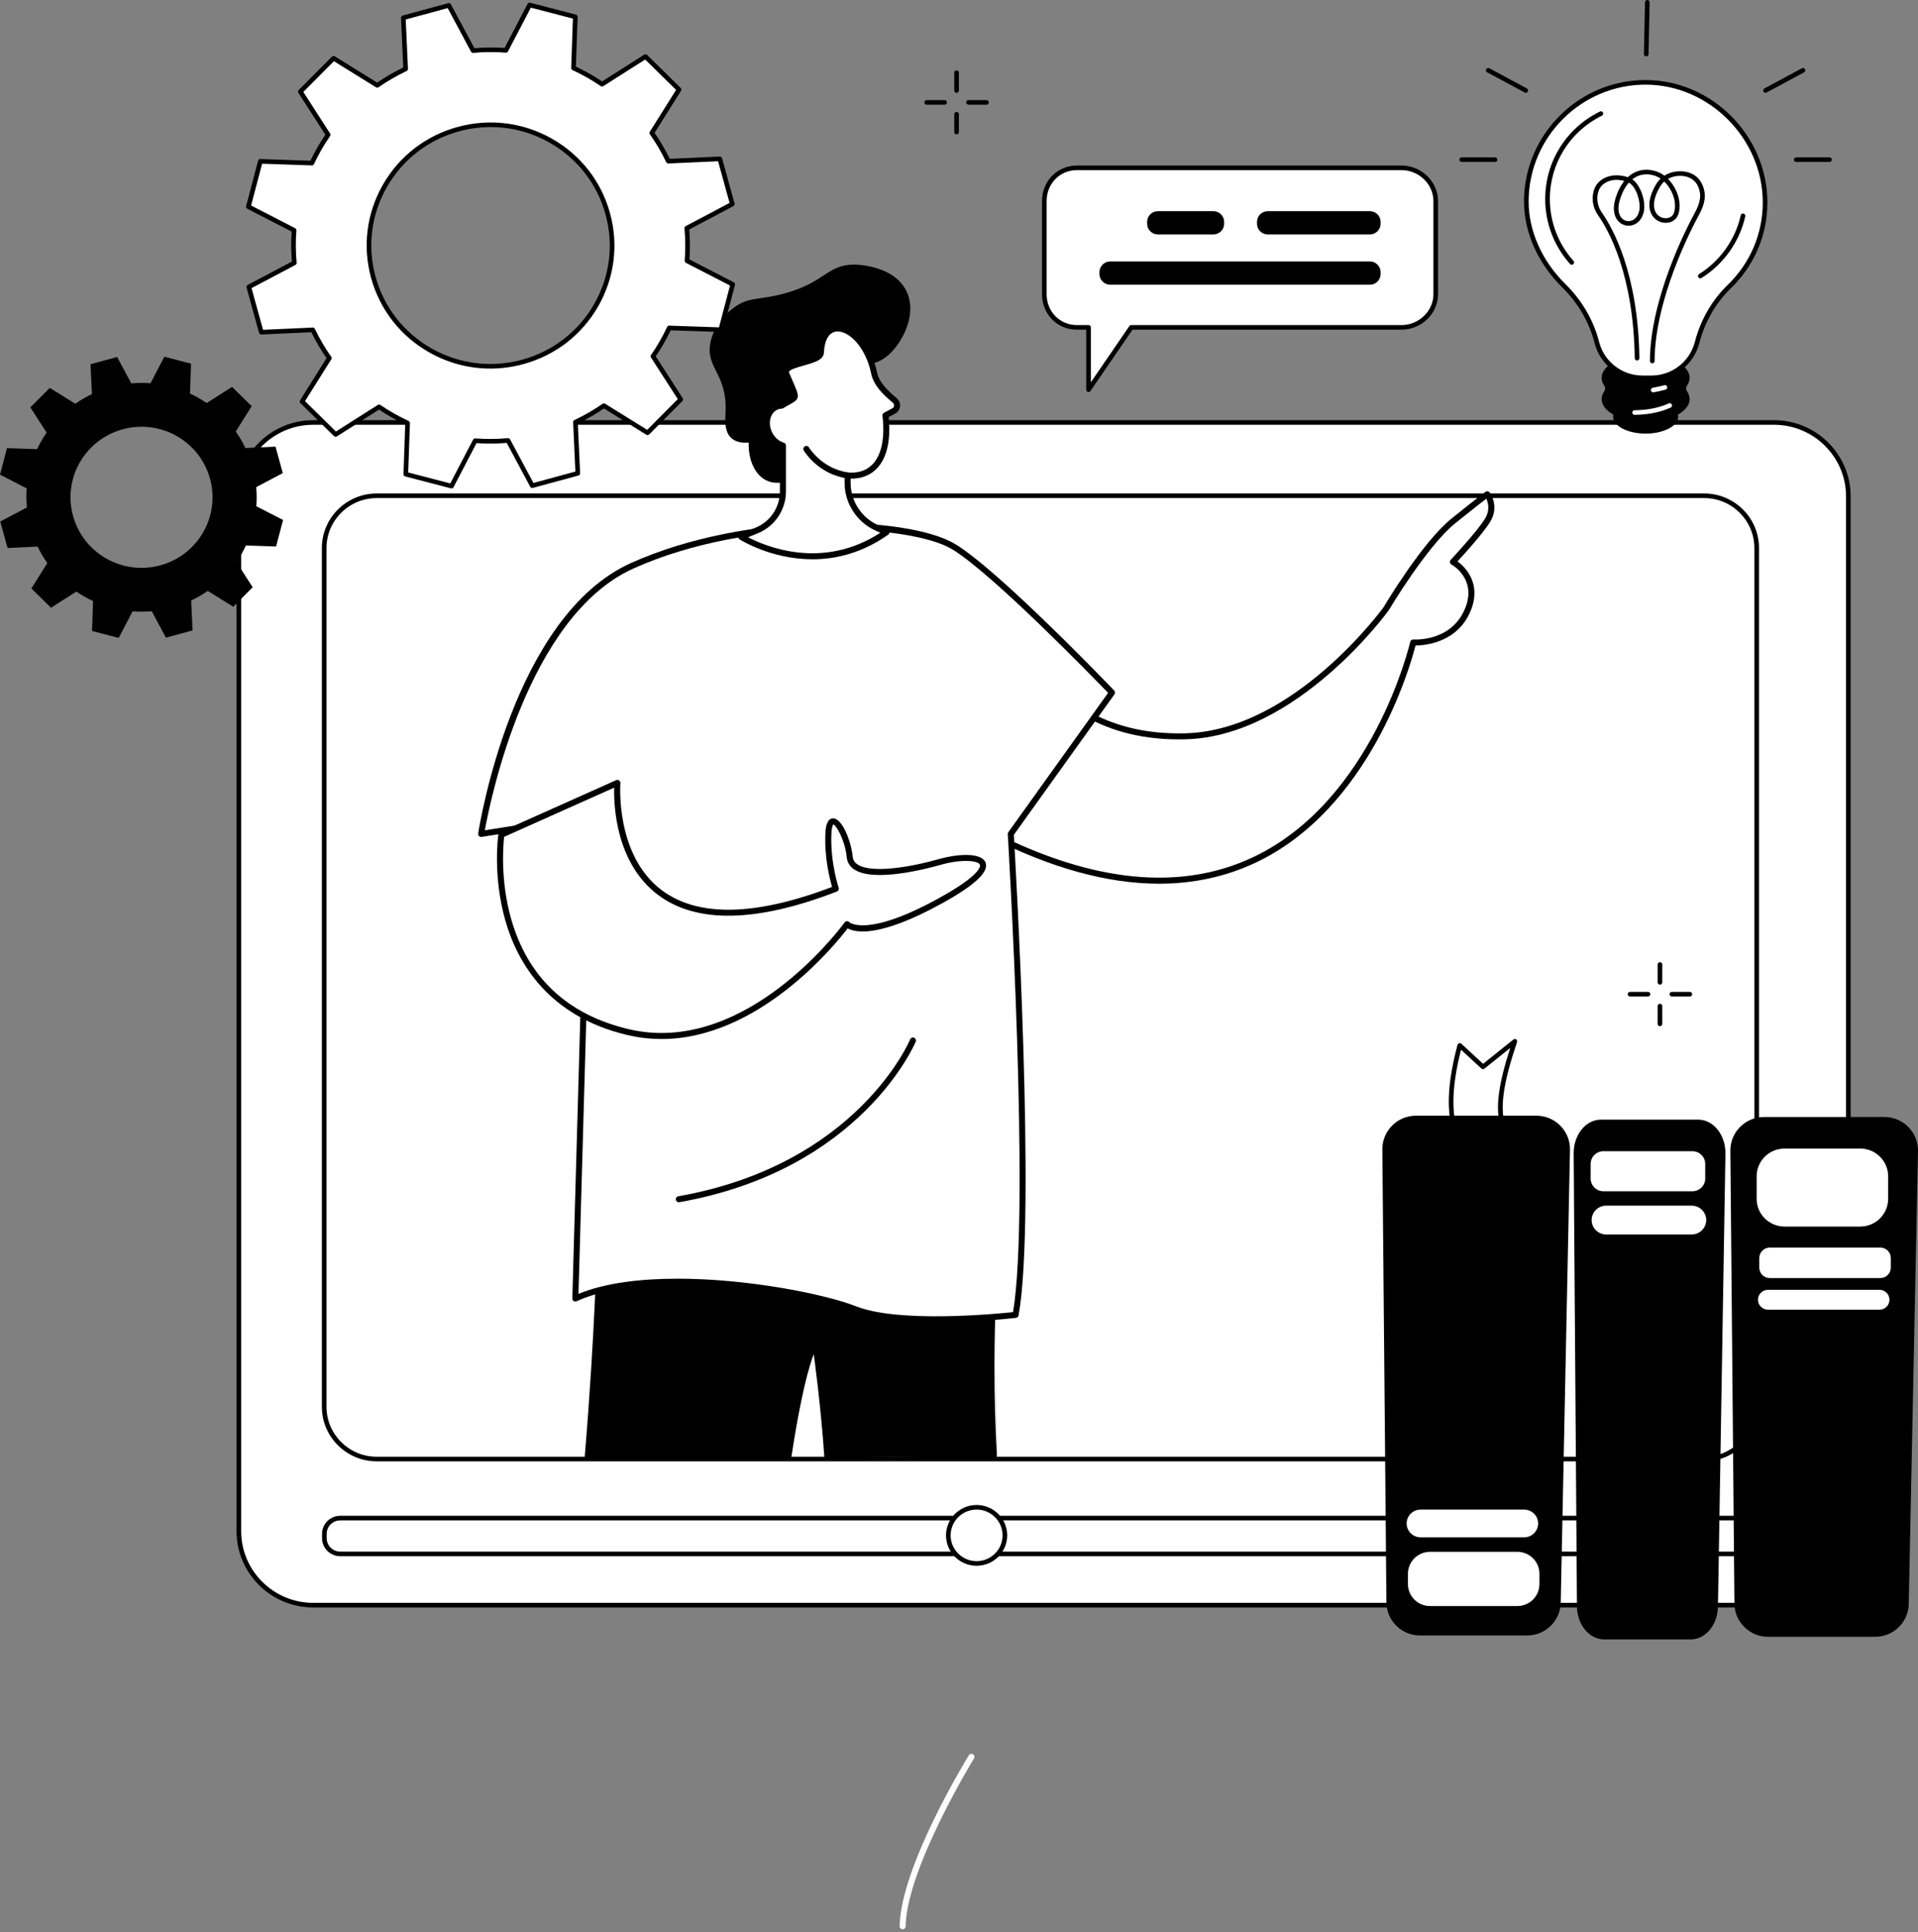
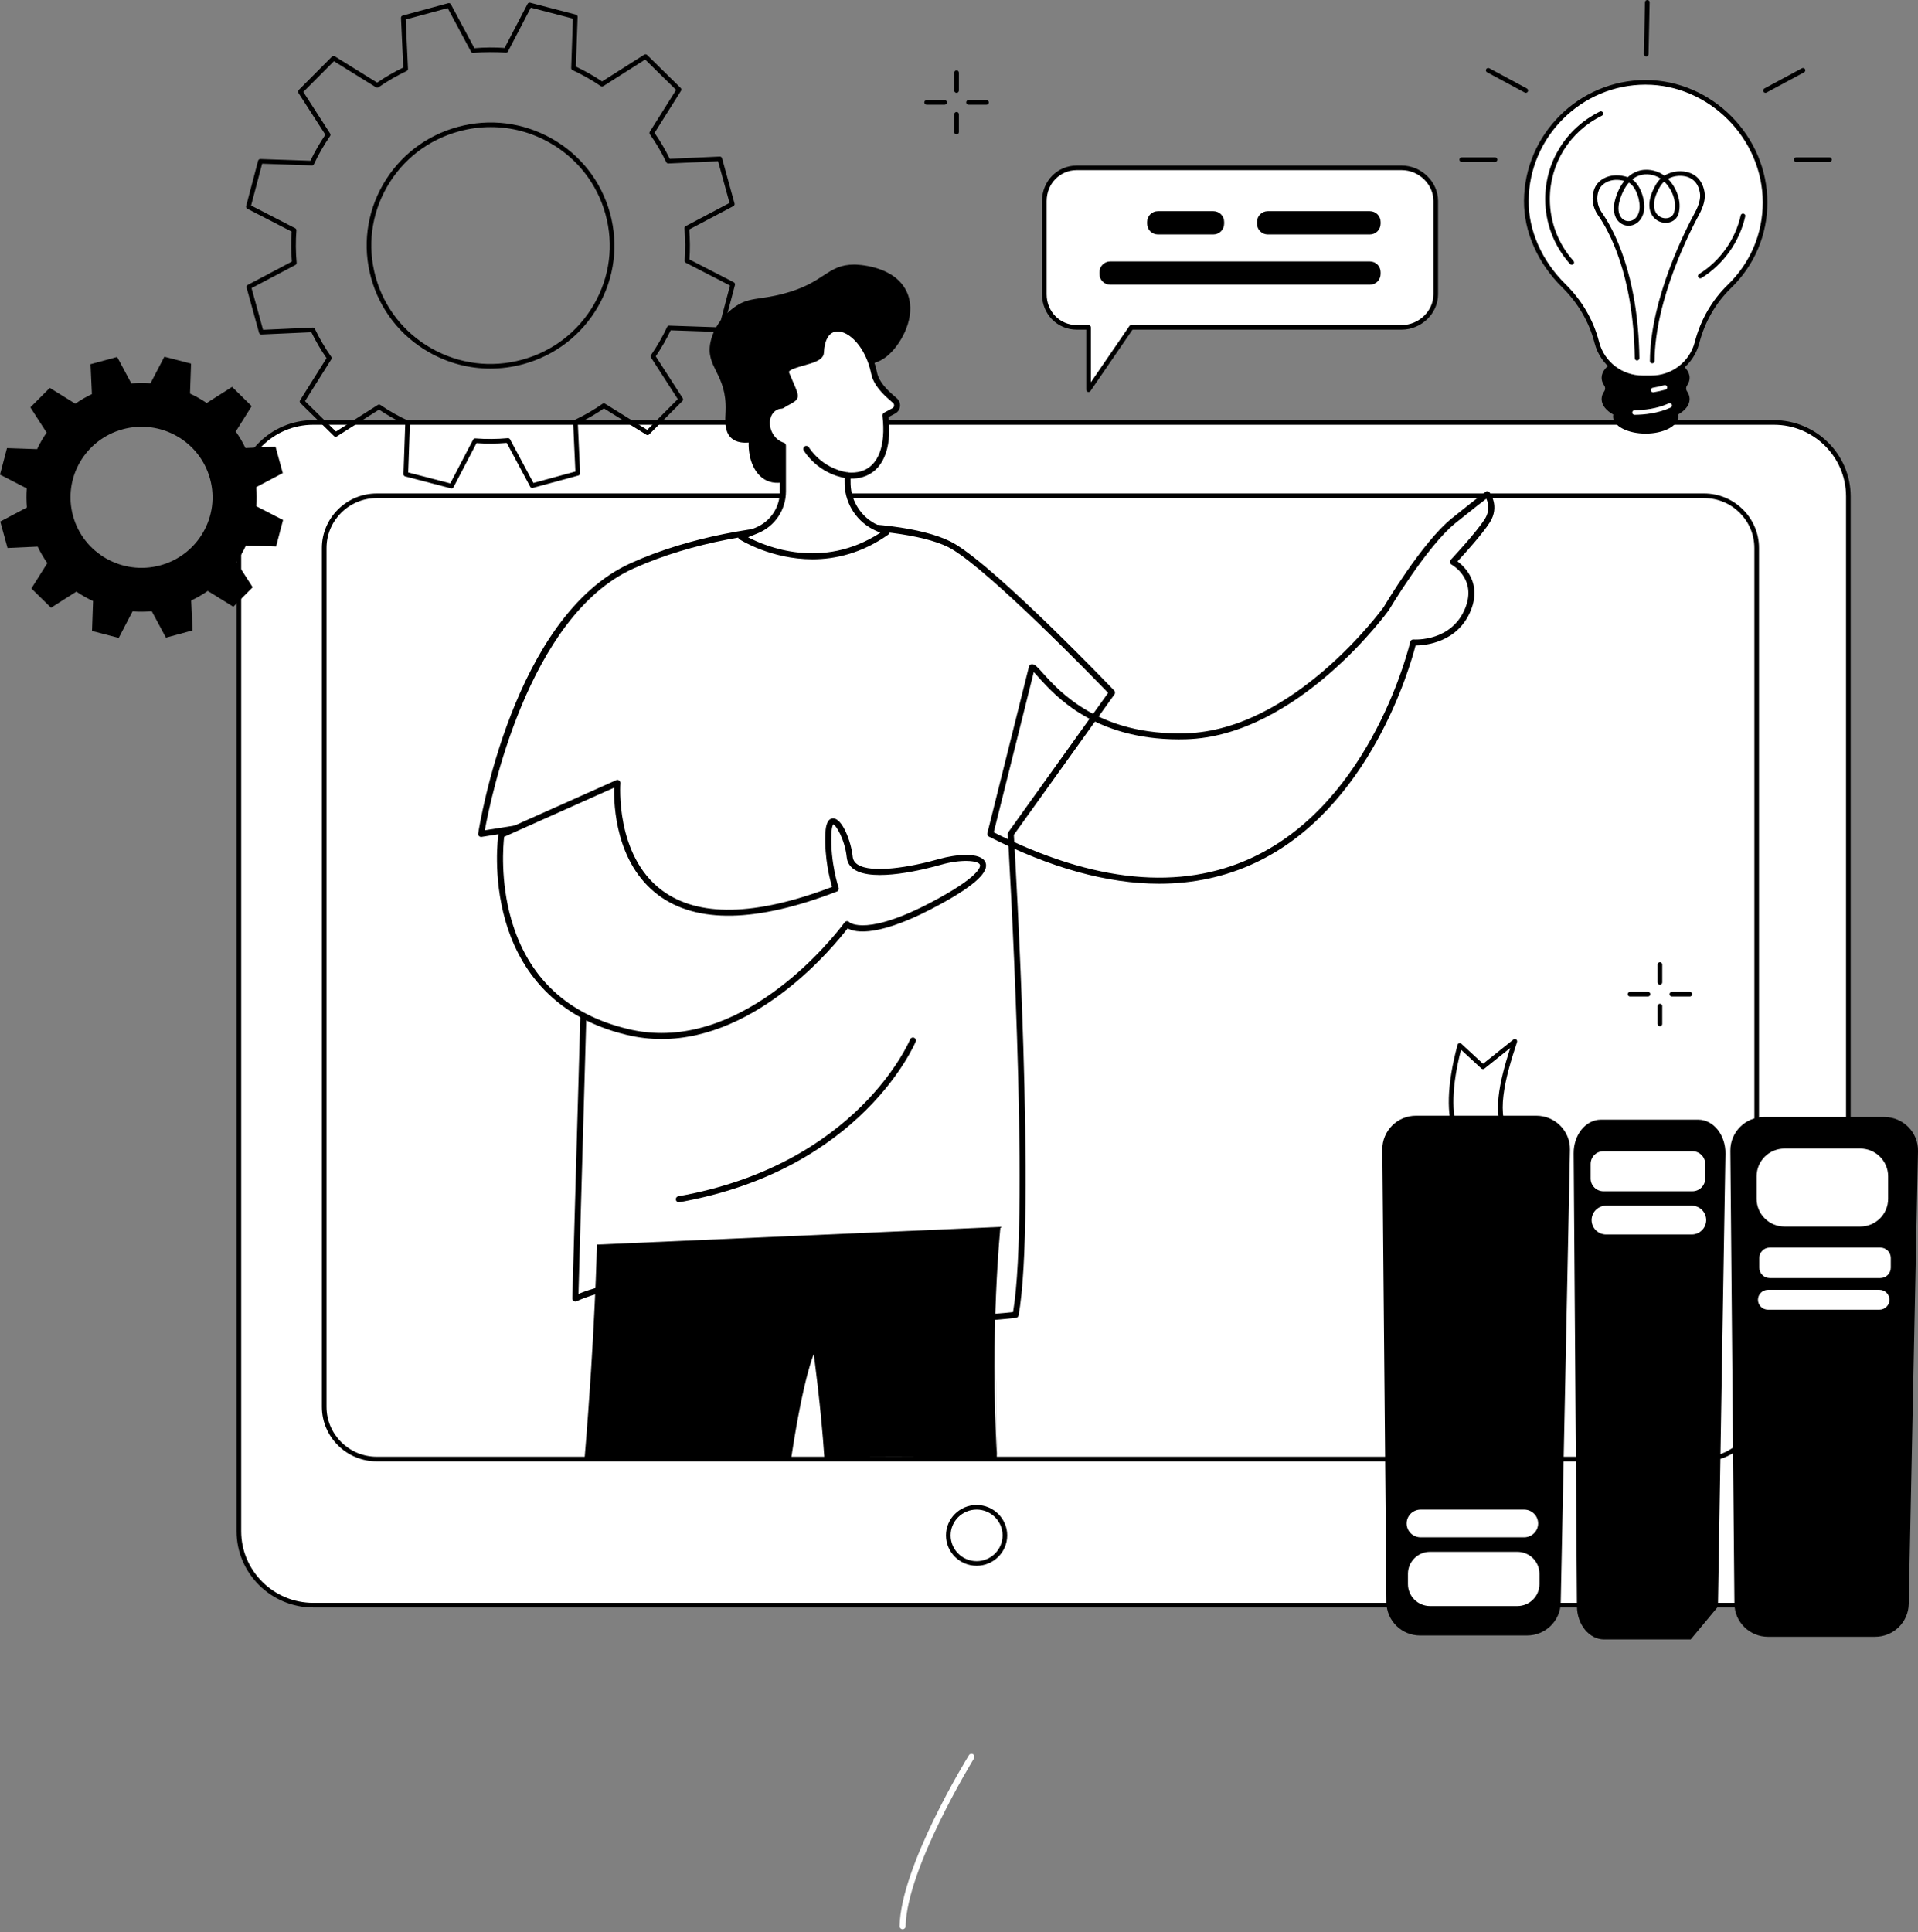
<svg xmlns="http://www.w3.org/2000/svg" width="406" height="409" viewBox="0 0 406 409" fill="none">
  <rect x="0" y="0" width="406" height="409" fill="#808080" stroke="none" />
  <g clip-path="url(#clip0_1123_25920)">
    <path d="M375.508 89.416H66.32C57.62 89.416 50.566 96.421 50.566 105.064V324.099C50.566 332.741 57.62 339.747 66.32 339.747H375.508C384.208 339.747 391.261 332.741 391.261 324.099V105.064C391.261 96.421 384.208 89.416 375.508 89.416Z" fill="white" />
    <path d="M375.504 340.235H66.319C57.36 340.235 50.074 332.996 50.074 324.1V105.067C50.074 96.171 57.362 88.931 66.319 88.931H375.504C384.462 88.931 391.748 96.171 391.748 105.067V324.1C391.748 332.996 384.46 340.235 375.504 340.235ZM66.319 89.904C57.902 89.904 51.053 96.704 51.053 105.064V324.098C51.053 332.458 57.9 339.258 66.319 339.258H375.504C383.921 339.258 390.769 332.458 390.769 324.098V105.064C390.769 96.704 383.923 89.904 375.504 89.904H66.319Z" fill="black" />
    <path d="M360.73 104.937H79.751C73.606 104.937 68.625 109.885 68.625 115.989V297.768C68.625 303.871 73.606 308.819 79.751 308.819H360.73C366.875 308.819 371.856 303.871 371.856 297.768V115.989C371.856 109.885 366.875 104.937 360.73 104.937Z" fill="white" />
    <path d="M360.728 309.306H79.75C73.345 309.306 68.133 304.129 68.133 297.767V115.986C68.133 109.624 73.345 104.447 79.75 104.447H360.728C367.133 104.447 372.345 109.624 372.345 115.986V297.767C372.345 304.129 367.133 309.306 360.728 309.306ZM79.75 105.424C73.884 105.424 69.114 110.162 69.114 115.988V297.769C69.114 303.595 73.884 308.333 79.75 308.333H360.728C366.594 308.333 371.364 303.595 371.364 297.769V115.988C371.364 110.162 366.594 105.424 360.728 105.424H79.75Z" fill="black" />
-     <path d="M367.429 329.385H72.019C69.898 329.385 68.172 327.671 68.172 325.564V324.649C68.172 322.543 69.898 320.828 72.019 320.828H367.429C369.55 320.828 371.276 322.543 371.276 324.649V325.564C371.276 327.671 369.55 329.385 367.429 329.385ZM72.019 321.803C70.438 321.803 69.153 323.081 69.153 324.649V325.564C69.153 327.135 70.44 328.411 72.019 328.411H367.429C369.01 328.411 370.295 327.132 370.295 325.564V324.649C370.295 323.079 369.008 321.803 367.429 321.803H72.019Z" fill="black" />
    <path d="M212.648 325.944C213.178 322.702 210.961 319.647 207.697 319.12C204.433 318.594 201.357 320.796 200.827 324.038C200.297 327.281 202.513 330.336 205.778 330.862C209.042 331.388 212.118 329.186 212.648 325.944Z" fill="white" />
    <path d="M206.726 331.407C203.154 331.407 200.25 328.52 200.25 324.974C200.25 321.427 203.156 318.541 206.726 318.541C210.297 318.541 213.203 321.427 213.203 324.974C213.203 328.52 210.297 331.407 206.726 331.407ZM206.726 319.513C203.696 319.513 201.229 321.963 201.229 324.974C201.229 327.984 203.696 330.434 206.726 330.434C209.757 330.434 212.224 327.984 212.224 324.974C212.224 321.963 209.757 319.513 206.726 319.513Z" fill="black" />
    <path d="M296.69 35.524H227.937C224.044 35.524 221.066 38.67 221.066 42.538V62.301C221.066 66.166 224.044 69.29 227.937 69.29H230.424V82.488L239.472 69.29H296.692C300.584 69.29 303.918 66.166 303.918 62.301V42.538C303.918 38.67 300.584 35.524 296.692 35.524H296.69Z" fill="white" />
    <path d="M230.42 82.975C230.373 82.975 230.324 82.968 230.275 82.953C230.07 82.888 229.93 82.7 229.93 82.487V69.777H227.934C223.806 69.777 220.574 66.492 220.574 62.301V42.537C220.574 38.333 223.808 35.039 227.934 35.039H296.689C300.872 35.039 304.405 38.472 304.405 42.537V62.301C304.405 66.355 300.87 69.777 296.689 69.777H239.727L230.826 82.762C230.732 82.897 230.581 82.975 230.42 82.975ZM227.934 36.011C224.357 36.011 221.553 38.878 221.553 42.537V62.301C221.553 65.947 224.357 68.805 227.934 68.805H230.42C230.692 68.805 230.911 69.022 230.911 69.292V80.908L239.062 69.017C239.153 68.884 239.305 68.805 239.468 68.805H296.689C300.339 68.805 303.424 65.827 303.424 62.301V42.537C303.424 39 300.339 36.011 296.689 36.011H227.934Z" fill="black" />
    <path d="M268.362 49.622H289.965C291.223 49.622 292.242 48.609 292.242 47.36V46.957C292.242 45.708 291.223 44.696 289.965 44.696H268.362C267.104 44.696 266.085 45.708 266.085 46.957V47.36C266.085 48.609 267.104 49.622 268.362 49.622Z" fill="black" />
    <path d="M245.102 49.622H256.844C258.102 49.622 259.121 48.609 259.121 47.36V46.957C259.121 45.708 258.102 44.696 256.844 44.696H245.102C243.845 44.696 242.826 45.708 242.826 46.957V47.36C242.826 48.609 243.845 49.622 245.102 49.622Z" fill="black" />
    <path d="M235.01 60.264L289.965 60.264C291.223 60.264 292.242 59.251 292.242 58.002V57.599C292.242 56.35 291.223 55.337 289.965 55.337L235.01 55.337C233.753 55.337 232.733 56.35 232.733 57.599V58.002C232.733 59.251 233.753 60.264 235.01 60.264Z" fill="black" />
    <path d="M357.113 82.827C356.857 82.457 356.857 81.979 357.113 81.606C357.468 81.095 357.662 80.543 357.662 79.967C357.662 77.294 353.491 75.125 348.347 75.125C343.202 75.125 339.031 77.294 339.031 79.967C339.031 80.543 339.225 81.095 339.58 81.606C339.836 81.976 339.836 82.455 339.58 82.827C339.225 83.339 339.031 83.89 339.031 84.466C339.031 85.736 339.97 86.89 341.507 87.754C341.473 87.897 341.453 88.044 341.453 88.192C341.453 90.17 344.54 91.776 348.347 91.776C352.153 91.776 355.24 90.172 355.24 88.192C355.24 88.044 355.22 87.897 355.186 87.754C356.723 86.89 357.662 85.736 357.662 84.466C357.662 83.89 357.468 83.339 357.113 82.827Z" fill="black" />
    <path d="M373.63 42.845C373.63 29.131 362.138 17.431 348.331 17.431C334.551 17.431 323.182 28.814 323.09 42.502C323.043 49.473 326.429 55.956 331.043 60.493C334.373 63.765 336.799 67.834 337.976 72.335L338.034 72.552C339.178 76.923 343.15 79.973 347.698 79.973H349.562C354.109 79.973 358.081 76.923 359.225 72.552L359.259 72.422C360.429 67.951 362.758 63.844 366.087 60.619C370.742 56.109 373.63 49.814 373.63 42.847V42.845Z" fill="white" />
    <path d="M349.56 80.459H347.696C342.928 80.459 338.76 77.258 337.56 72.673L337.502 72.456C336.365 68.114 334.012 64.096 330.698 60.835C325.506 55.732 322.556 49.049 322.598 42.496C322.694 28.406 334.235 16.942 348.329 16.942C362.424 16.942 374.119 28.805 374.119 42.844C374.119 49.724 371.387 56.159 366.427 60.966C363.213 64.081 360.898 68.083 359.73 72.543L359.696 72.673C358.497 77.256 354.328 80.459 349.56 80.459ZM348.329 17.917C334.772 17.917 323.671 28.946 323.579 42.505C323.537 48.796 326.383 55.227 331.387 60.147C334.828 63.529 337.27 67.702 338.452 72.212L338.51 72.43C339.598 76.585 343.376 79.487 347.698 79.487H349.563C353.885 79.487 357.662 76.585 358.751 72.43L358.784 72.299C359.997 67.667 362.404 63.507 365.744 60.271C370.512 55.65 373.14 49.461 373.14 42.846C373.14 29.334 361.779 17.919 348.332 17.919L348.329 17.917Z" fill="black" />
    <path d="M349.744 76.904C349.471 76.904 349.255 76.684 349.255 76.414C349.309 63.05 357.165 47.963 358.74 45.074C359.677 43.355 360.036 41.949 359.835 40.772C359.536 39.029 358.64 37.908 357.17 37.441C356.117 37.106 354.48 37.073 353.087 37.859C354.866 39.665 356.059 42.635 355.317 45.214C355.025 46.228 354.204 46.939 353.122 47.119C351.86 47.327 350.566 46.78 349.822 45.723C349.182 44.815 348.414 42.753 350.473 39.149C350.776 38.619 351.131 38.174 351.519 37.806C351.463 37.769 351.405 37.731 351.349 37.696C350.301 37.04 348.577 36.561 346.878 37.191C346.394 37.37 345.941 37.629 345.522 37.966C347.424 39.288 348.374 42.779 347.975 44.744C347.674 46.228 346.802 47.287 345.584 47.653C344.545 47.963 343.421 47.679 342.652 46.91C341.583 45.847 341.329 44.066 341.956 42.026C342.462 40.378 343.122 39.175 343.825 38.3C340.988 37.52 339.008 38.87 338.47 40.188C337.841 41.729 338.071 43.566 339.068 44.981C341.372 48.253 346.762 57.802 347.025 75.803C347.029 76.073 346.813 76.292 346.541 76.297H346.534C346.267 76.297 346.048 76.084 346.044 75.816C345.783 58.086 340.515 48.736 338.263 45.539C337.059 43.831 336.795 41.694 337.56 39.822C338.399 37.766 341.222 36.382 344.561 37.507C345.245 36.876 345.934 36.499 346.537 36.278C348.568 35.527 350.627 36.092 351.873 36.874C352.025 36.969 352.174 37.071 352.322 37.184C354.045 36.076 356.146 36.094 357.473 36.517C359.772 37.25 360.555 39.149 360.805 40.613C361.046 42.031 360.667 43.597 359.605 45.542C358.051 48.395 350.292 63.291 350.239 76.421C350.239 76.689 350.018 76.906 349.748 76.906L349.744 76.904ZM344.795 38.659C343.999 39.559 343.354 40.786 342.888 42.307C342.371 43.993 342.536 45.42 343.341 46.222C343.863 46.742 344.594 46.928 345.297 46.718C346.157 46.461 346.782 45.67 347.009 44.549C347.351 42.868 346.454 39.596 344.795 38.657V38.659ZM352.281 38.433C351.922 38.754 351.597 39.149 351.325 39.629C349.534 42.768 350.116 44.445 350.624 45.167C351.153 45.918 352.067 46.31 352.959 46.16C353.669 46.042 354.184 45.599 354.371 44.946C355.031 42.653 353.907 39.993 352.281 38.433Z" fill="black" />
    <path d="M359.916 58.914C359.754 58.914 359.595 58.834 359.502 58.686C359.357 58.458 359.426 58.157 359.655 58.015C364.122 55.224 367.338 50.691 368.478 45.579C368.536 45.315 368.799 45.151 369.062 45.209C369.328 45.267 369.493 45.528 369.435 45.789C368.239 51.154 364.865 55.91 360.175 58.839C360.095 58.89 360.003 58.914 359.914 58.914H359.916Z" fill="black" />
    <path d="M332.71 56.036C332.574 56.036 332.44 55.98 332.344 55.872C328.954 52.086 327.09 47.209 327.09 42.138C327.09 34.228 331.521 27.128 338.655 23.611C338.898 23.489 339.193 23.588 339.313 23.83C339.434 24.071 339.335 24.364 339.092 24.483C332.295 27.837 328.071 34.602 328.071 42.138C328.071 46.969 329.849 51.617 333.078 55.225C333.258 55.427 333.241 55.735 333.038 55.912C332.944 55.994 332.828 56.036 332.712 56.036H332.71Z" fill="black" />
    <path d="M349.931 83.046C349.696 83.046 349.489 82.877 349.449 82.64C349.402 82.374 349.583 82.124 349.85 82.077C350.696 81.933 351.519 81.749 352.297 81.532C352.556 81.457 352.828 81.61 352.902 81.869C352.975 82.128 352.824 82.396 352.563 82.469C351.751 82.698 350.892 82.888 350.015 83.039C349.986 83.043 349.96 83.046 349.933 83.046H349.931Z" fill="white" />
    <path d="M346.006 87.804C345.736 87.804 345.518 87.589 345.516 87.321C345.513 87.051 345.73 86.832 346.002 86.829C347.917 86.812 350.727 86.548 353.239 85.382C353.486 85.269 353.776 85.374 353.89 85.617C354.004 85.861 353.899 86.151 353.653 86.264C350.984 87.505 348.022 87.787 346.011 87.804H346.006Z" fill="white" />
    <path d="M348.471 11.94H348.46C348.188 11.933 347.974 11.711 347.981 11.443L348.21 0.476C348.217 0.21 348.433 0 348.701 0H348.712C348.984 0.007 349.199 0.228 349.192 0.496L348.962 11.463C348.955 11.729 348.739 11.94 348.471 11.94Z" fill="black" />
    <path d="M316.466 34.283L309.416 34.278C309.147 34.278 308.926 34.059 308.926 33.791C308.926 33.523 309.147 33.303 309.416 33.303L316.466 33.308C316.736 33.308 316.956 33.527 316.956 33.795C316.956 34.063 316.736 34.283 316.466 34.283Z" fill="black" />
    <path d="M322.974 19.641C322.896 19.641 322.816 19.621 322.74 19.581L314.787 15.301C314.549 15.173 314.462 14.878 314.591 14.641C314.72 14.404 315.017 14.318 315.256 14.446L323.208 18.726C323.447 18.854 323.534 19.149 323.405 19.386C323.315 19.548 323.148 19.641 322.974 19.641Z" fill="black" />
    <path d="M380.221 34.283C379.951 34.283 379.73 34.066 379.73 33.795C379.73 33.525 379.949 33.308 380.221 33.308L387.271 33.303C387.54 33.303 387.761 33.521 387.761 33.791C387.761 34.061 387.543 34.278 387.271 34.278L380.221 34.283Z" fill="black" />
    <path d="M373.716 19.64C373.542 19.64 373.373 19.547 373.286 19.386C373.157 19.148 373.246 18.854 373.482 18.725L381.433 14.446C381.671 14.317 381.968 14.406 382.097 14.641C382.227 14.878 382.137 15.172 381.901 15.301L373.951 19.58C373.877 19.62 373.797 19.64 373.716 19.64Z" fill="black" />
    <path d="M308.39 240.444C306.376 235.343 307.016 228.702 309.003 221.277L313.912 225.807L320.66 220.404C317.73 229.145 316.022 236.942 319.637 240.617L308.388 240.442L308.39 240.444Z" fill="white" />
    <path d="M319.638 241.106H319.631L308.383 240.931C308.184 240.928 308.006 240.806 307.934 240.62C306.083 235.933 306.279 229.565 308.53 221.149C308.574 220.983 308.704 220.855 308.869 220.806C309.034 220.759 309.212 220.799 309.339 220.917L313.936 225.161L320.354 220.024C320.523 219.887 320.762 219.88 320.94 220.004C321.119 220.128 321.195 220.352 321.125 220.558C318.545 228.258 316.393 236.62 319.988 240.277C320.126 240.419 320.167 240.629 320.088 240.811C320.01 240.99 319.834 241.106 319.638 241.106ZM308.73 239.96L318.588 240.113C315.804 236.133 317.332 229.099 319.683 221.814L314.221 226.184C314.031 226.337 313.759 226.326 313.579 226.162L309.272 222.186C307.317 229.822 307.14 235.647 308.73 239.96Z" fill="black" />
    <path d="M323.249 346.163H300.6C296.688 346.163 293.508 343.033 293.474 339.148L292.614 243.29C292.578 239.356 295.778 236.148 299.739 236.148H325.207C329.199 236.148 332.413 239.404 332.332 243.37L330.374 339.228C330.296 343.08 327.129 346.161 323.249 346.161V346.163Z" fill="black" />
    <path d="M322.638 325.385H300.707C299.076 325.385 297.754 324.071 297.754 322.452C297.754 320.833 299.076 319.519 300.707 319.519H322.638C324.268 319.519 325.59 320.833 325.59 322.452C325.59 324.071 324.268 325.385 322.638 325.385Z" fill="white" />
    <path d="M321.189 328.457H302.71C300.126 328.457 298.031 330.537 298.031 333.104V335.286C298.031 337.853 300.126 339.933 302.71 339.933H321.189C323.773 339.933 325.868 337.853 325.868 335.286V333.104C325.868 330.537 323.773 328.457 321.189 328.457Z" fill="white" />
    <path d="M396.917 346.44H374.268C370.356 346.44 367.176 343.31 367.142 339.424L366.282 243.566C366.246 239.632 369.446 236.425 373.407 236.425H398.875C402.867 236.425 406.08 239.681 406 243.646L404.042 339.504C403.964 343.356 400.797 346.437 396.917 346.437V346.44Z" fill="black" />
    <path d="M393.777 243.105H377.747C374.487 243.105 371.844 245.73 371.844 248.969V253.747C371.844 256.985 374.487 259.61 377.747 259.61H393.777C397.037 259.61 399.68 256.985 399.68 253.747V248.969C399.68 245.73 397.037 243.105 393.777 243.105Z" fill="white" />
    <path d="M398.024 264.062H374.625C373.4 264.062 372.406 265.049 372.406 266.266V268.309C372.406 269.526 373.4 270.513 374.625 270.513H398.024C399.249 270.513 400.243 269.526 400.243 268.309V266.266C400.243 265.049 399.249 264.062 398.024 264.062Z" fill="white" />
    <path d="M397.843 277.207H374.244C373.073 277.207 372.125 276.265 372.125 275.102C372.125 273.939 373.073 272.998 374.244 272.998H397.843C399.014 272.998 399.961 273.939 399.961 275.102C399.961 276.265 399.014 277.207 397.843 277.207Z" fill="white" />
-     <path d="M357.89 347H339.572C336.41 347 333.836 343.87 333.809 339.985L333.114 244.127C333.085 240.193 335.674 236.985 338.876 236.985H359.476C362.705 236.985 365.303 240.241 365.239 244.206L363.655 340.065C363.59 343.917 361.03 346.998 357.893 346.998L357.89 347Z" fill="black" />
+     <path d="M357.89 347H339.572C336.41 347 333.836 343.87 333.809 339.985L333.114 244.127C333.085 240.193 335.674 236.985 338.876 236.985H359.476C362.705 236.985 365.303 240.241 365.239 244.206L363.655 340.065L357.89 347Z" fill="black" />
    <path d="M358.243 243.663H339.423C337.923 243.663 336.707 244.871 336.707 246.361V249.444C336.707 250.934 337.923 252.142 339.423 252.142H358.243C359.744 252.142 360.96 250.934 360.96 249.444V246.361C360.96 244.871 359.744 243.663 358.243 243.663Z" fill="white" />
    <path d="M358.1 261.285H339.983C338.288 261.285 336.914 259.921 336.914 258.237C336.914 256.554 338.288 255.189 339.983 255.189H358.1C359.795 255.189 361.169 256.554 361.169 258.237C361.169 259.921 359.795 261.285 358.1 261.285Z" fill="white" />
    <path d="M202.487 19.647C202.217 19.647 201.996 19.43 201.996 19.16V15.381C201.996 15.111 202.215 14.894 202.487 14.894C202.759 14.894 202.978 15.111 202.978 15.381V19.16C202.978 19.43 202.759 19.647 202.487 19.647Z" fill="black" />
    <path d="M202.487 28.447C202.217 28.447 201.996 28.23 201.996 27.96V24.181C201.996 23.911 202.215 23.694 202.487 23.694C202.759 23.694 202.978 23.911 202.978 24.181V27.96C202.978 28.23 202.759 28.447 202.487 28.447Z" fill="black" />
    <path d="M199.956 22.16H196.151C195.881 22.16 195.66 21.943 195.66 21.673C195.66 21.403 195.879 21.186 196.151 21.186H199.956C200.226 21.186 200.447 21.403 200.447 21.673C200.447 21.943 200.228 22.16 199.956 22.16Z" fill="black" />
    <path d="M208.82 22.16H205.014C204.742 22.16 204.523 21.943 204.523 21.673C204.523 21.403 204.742 21.186 205.014 21.186H208.82C209.092 21.186 209.31 21.403 209.31 21.673C209.31 21.943 209.092 22.16 208.82 22.16Z" fill="black" />
    <path d="M351.374 208.409C351.101 208.409 350.883 208.192 350.883 207.922V204.143C350.883 203.872 351.101 203.655 351.374 203.655C351.646 203.655 351.864 203.872 351.864 204.143V207.922C351.864 208.192 351.646 208.409 351.374 208.409Z" fill="black" />
    <path d="M351.374 217.209C351.101 217.209 350.883 216.992 350.883 216.721V212.942C350.883 212.672 351.101 212.455 351.374 212.455C351.646 212.455 351.864 212.672 351.864 212.942V216.721C351.864 216.992 351.646 217.209 351.374 217.209Z" fill="black" />
    <path d="M348.845 210.919H345.042C344.769 210.919 344.551 210.702 344.551 210.432C344.551 210.161 344.769 209.944 345.042 209.944H348.845C349.117 209.944 349.335 210.161 349.335 210.432C349.335 210.702 349.117 210.919 348.845 210.919Z" fill="black" />
    <path d="M357.706 210.919H353.901C353.629 210.919 353.41 210.702 353.41 210.432C353.41 210.161 353.629 209.944 353.901 209.944H357.706C357.978 209.944 358.197 210.161 358.197 210.432C358.197 210.702 357.978 210.919 357.706 210.919Z" fill="black" />
    <path d="M126.357 263.426C126.357 263.426 125.97 282.121 123.76 308.5C141.5 308.712 123.758 308.5 123.758 308.5L165.635 309C165.635 309 160.004 308.933 165.77 308.5C165.77 308.5 153.502 308.855 167.502 308.5C170.134 291.191 172.258 286.65 172.258 286.65C172.258 286.65 173.797 297.777 174.5 308.5C174.5 308.5 202 308 211 309C211 309 210.427 263.982 211.027 308.5C209.523 281.426 211.775 259.682 211.775 259.682L126.357 263.426Z" fill="black" />
    <path d="M191.067 408.344C191.067 408.344 191.059 408.344 191.056 408.344C190.704 408.338 190.424 408.046 190.43 407.695C190.661 395.083 204.506 372.468 205.094 371.513C205.277 371.213 205.672 371.122 205.969 371.305C206.269 371.488 206.361 371.882 206.178 372.179C206.035 372.411 191.928 395.454 191.702 407.718C191.696 408.066 191.41 408.344 191.064 408.344H191.067Z" fill="white" />
    <path d="M218.437 141.214C219.969 141.094 227.485 156.487 251.008 155.841C274.532 155.195 293.404 128.873 293.404 128.873C293.404 128.873 301.528 115.175 307.694 110.221C313.86 105.27 314.826 104.615 314.826 104.615C314.826 104.615 316.759 107.191 314.826 110.221C312.894 113.251 307.557 118.922 307.557 118.922C307.557 118.922 313.437 122.15 310.784 128.873C307.734 136.606 299.141 135.985 299.141 135.985C299.141 135.985 281.701 213.202 209.621 176.509L218.437 141.211V141.214Z" fill="white" />
    <path d="M245.361 187.04C234.415 187.04 222.366 183.715 209.328 177.078C209.065 176.943 208.928 176.643 208.999 176.357L217.815 141.059C217.881 140.793 218.11 140.599 218.384 140.579C219.016 140.53 219.513 141.085 220.717 142.426C224.281 146.402 232.626 155.712 250.989 155.206C273.933 154.578 292.699 128.764 292.885 128.504C293.188 127.987 301.109 114.694 307.293 109.729C313.407 104.815 314.428 104.117 314.468 104.092C314.748 103.903 315.131 103.966 315.334 104.237C315.422 104.358 317.506 107.205 315.362 110.569C313.753 113.093 309.922 117.31 308.53 118.816C310.083 119.974 313.633 123.39 311.377 129.11C308.648 136.031 301.644 136.611 299.64 136.631C298.542 140.919 290.009 171.22 265.705 182.626C259.437 185.568 252.644 187.04 245.366 187.04H245.361ZM210.357 176.171C231.505 186.828 249.937 188.615 265.154 181.477C290.635 169.519 298.442 136.182 298.517 135.845C298.585 135.539 298.871 135.331 299.183 135.351C299.514 135.373 307.353 135.834 310.188 128.641C312.595 122.538 307.464 119.602 307.244 119.482C307.072 119.388 306.952 119.217 306.924 119.022C306.892 118.828 306.955 118.631 307.09 118.488C307.141 118.43 312.407 112.828 314.285 109.88C315.465 108.031 315.005 106.379 314.625 105.552C313.842 106.147 312.038 107.545 308.087 110.718C302.081 115.543 294.029 129.062 293.946 129.196C293.726 129.508 274.587 155.83 251.021 156.476C250.526 156.49 250.035 156.496 249.554 156.496C231.619 156.496 223.352 147.271 219.765 143.272C219.433 142.903 219.099 142.529 218.827 142.251L210.354 176.169L210.357 176.171Z" fill="black" />
-     <path d="M101.855 176.512C101.855 176.512 108.913 130.948 133.855 119.74C158.793 108.528 192.533 110.089 201.838 115.686C211.143 121.283 235.393 146.596 235.393 146.596L213.964 176.512C213.964 176.512 218.861 257.044 214.991 278.304C214.991 278.304 191.153 281.085 181.042 277.103C170.931 273.121 137.685 267.541 121.794 274.842L124.681 172.884L101.858 176.512H101.855Z" fill="white" />
    <path d="M198.161 279.896C191.829 279.896 185.131 279.399 180.8 277.695C170.847 273.776 137.935 268.124 122.053 275.422C121.853 275.514 121.621 275.497 121.436 275.374C121.253 275.254 121.144 275.045 121.15 274.825L124.017 173.633L101.951 177.14C101.751 177.172 101.545 177.106 101.402 176.963C101.26 176.82 101.191 176.614 101.222 176.414C101.514 174.539 108.62 130.382 133.588 119.159C158.166 108.111 192.129 109.105 202.16 115.14C211.43 120.717 234.854 145.118 235.846 146.156C236.057 146.376 236.083 146.719 235.903 146.968L214.606 176.7C214.889 181.451 219.349 257.882 215.61 278.418C215.558 278.693 215.335 278.904 215.058 278.936C214.498 279.001 206.659 279.896 198.161 279.896ZM143.39 270.643C158.463 270.643 174.74 273.939 181.269 276.509C190.342 280.082 211.053 278.081 214.44 277.721C218.102 256.087 213.371 177.346 213.323 176.549C213.314 176.403 213.354 176.257 213.44 176.14L234.562 146.653C231.489 143.469 210.01 121.346 201.505 116.229C192.749 110.961 159.063 109.1 134.111 120.317C111.651 130.414 103.769 169.414 102.629 175.743L124.574 172.255C124.763 172.226 124.952 172.281 125.095 172.407C125.238 172.532 125.315 172.712 125.312 172.904L122.453 273.861C128.093 271.532 135.58 270.648 143.39 270.648V270.643Z" fill="black" />
    <path d="M143.69 254.466C143.387 254.466 143.119 254.248 143.064 253.94C143.004 253.594 143.233 253.262 143.582 253.202C181.487 246.502 192.553 220.257 192.658 219.994C192.79 219.668 193.161 219.511 193.487 219.642C193.813 219.774 193.97 220.145 193.839 220.471C193.73 220.743 182.433 247.628 143.802 254.454C143.765 254.46 143.727 254.463 143.69 254.463V254.466Z" fill="black" />
    <path d="M106.129 176.688L130.69 165.708C130.69 165.708 127.231 207.323 176.922 188.108C176.922 188.108 175.09 182.759 175.35 176.513C175.61 170.267 179.346 176.31 179.87 181.387C180.393 186.464 192.059 184.403 199.071 182.402C206.083 180.401 215.285 181.71 199.071 190.655C182.857 199.599 179.304 195.609 179.304 195.609C179.304 195.609 158.599 224.584 132.834 218.426C101.146 210.857 106.129 176.685 106.129 176.685V176.688Z" fill="white" />
    <path d="M140.024 219.913C137.631 219.913 135.184 219.644 132.689 219.046C116.02 215.064 109.514 203.713 106.987 194.894C104.266 185.383 105.446 176.95 105.498 176.596C105.529 176.382 105.669 176.196 105.869 176.107L130.431 165.127C130.636 165.036 130.874 165.059 131.059 165.19C131.242 165.322 131.345 165.539 131.325 165.762C131.314 165.913 130.19 181.024 140.093 188.425C147.751 194.151 159.877 193.916 176.137 187.727C175.668 186.155 174.499 181.653 174.713 176.487C174.748 175.69 174.848 173.26 176.325 173.217C176.337 173.217 176.348 173.217 176.36 173.217C178.281 173.217 180.162 178.04 180.502 181.324C180.573 182.013 180.902 182.548 181.508 182.959C184.421 184.929 192.694 183.562 198.894 181.793C202.147 180.864 207.659 180.246 208.605 182.545C209.414 184.509 206.395 187.344 199.377 191.218C186.091 198.544 181.042 197.395 179.436 196.498C176.769 199.979 160.589 219.918 140.024 219.918V219.913ZM106.715 177.122C106.527 178.8 105.866 186.384 108.222 194.585C111.764 206.917 120.097 214.73 132.983 217.809C135.379 218.38 137.737 218.64 140.038 218.64C161.787 218.64 178.601 195.497 178.787 195.24C178.898 195.083 179.078 194.985 179.27 194.974C179.473 194.963 179.65 195.043 179.779 195.186C179.802 195.206 183.441 198.547 198.763 190.097C207.933 185.037 207.507 183.217 207.43 183.025C207.038 182.073 203.299 181.856 199.246 183.014C195.958 183.951 184.913 186.796 180.796 184.008C179.873 183.382 179.347 182.522 179.238 181.45C178.858 177.759 176.989 174.592 176.366 174.486C176.377 174.509 176.06 174.849 175.988 176.536C175.737 182.582 177.509 187.845 177.529 187.899C177.64 188.222 177.475 188.576 177.157 188.699C160.177 195.266 147.448 195.514 139.326 189.44C130.313 182.696 129.91 170.407 130.007 166.711L106.721 177.122H106.715Z" fill="black" />
    <path d="M171.674 98.974C169.552 100.917 165.405 103.287 162.157 101.652C159.739 100.434 158.39 97.281 158.475 93.668C157.358 93.759 155.888 93.679 154.842 92.756C153.23 91.332 153.533 88.711 153.596 86.987C153.887 79.037 149.268 77.817 150.397 72.423C151.286 68.183 154.616 65.656 155.239 65.185C158.384 62.801 160.514 63.57 165.799 62.183C174.695 59.853 174.978 56.02 180.838 56C181.178 56 189.154 56.086 191.861 61.597C194.062 66.079 191.492 71.525 188.831 74.387C185.389 78.091 182.916 76.262 179.46 79.369C173.394 84.826 177.974 93.199 171.671 98.968L171.674 98.974Z" fill="black" />
    <path d="M189.434 84.789L189.082 84.486C187.322 82.968 185.489 81.207 185.023 78.932C183.037 69.256 174.172 65.742 173.763 74.627C173.66 76.868 165.47 76.754 166.442 79.106C168.975 85.244 169.032 83.592 165.456 85.853C165.05 85.87 164.65 85.959 164.27 86.136C162.437 86.99 161.786 89.48 162.82 91.696C163.446 93.042 164.553 93.966 165.731 94.303V103.999C165.731 107.632 163.532 110.906 160.168 112.283L156.895 113.621C156.895 113.621 172.159 123.584 187.653 112.646L185.586 111.72C181.945 110.088 179.555 106.518 179.429 102.53L179.412 100.635C180.452 100.726 181.461 100.657 182.393 100.386C186.727 99.125 188.168 94.131 187.43 87.925L189.194 86.976C190.017 86.533 190.14 85.404 189.434 84.792V84.789Z" fill="white" />
    <path d="M171.985 118.375C163.169 118.375 156.646 114.219 156.543 114.153C156.345 114.025 156.234 113.796 156.257 113.559C156.28 113.324 156.431 113.118 156.648 113.03L159.922 111.692C163.06 110.408 165.087 107.39 165.087 103.999V94.757C163.869 94.269 162.846 93.274 162.237 91.965C161.056 89.435 161.845 86.559 163.995 85.558C164.384 85.376 164.804 85.267 165.25 85.227C165.842 84.858 166.328 84.601 166.722 84.389C167.174 84.149 167.6 83.921 167.611 83.806C167.64 83.517 167.285 82.703 166.797 81.574C166.536 80.973 166.219 80.244 165.85 79.35C165.673 78.924 165.679 78.495 165.868 78.109C166.359 77.1 167.943 76.657 169.772 76.142C171.096 75.771 173.094 75.21 173.123 74.599C173.348 69.705 175.907 68.979 176.996 68.893C180.126 68.65 184.32 72.366 185.641 78.804C186.072 80.91 187.856 82.594 189.494 84.003L189.846 84.306C190.337 84.73 190.589 85.367 190.517 86.013C190.446 86.659 190.063 87.225 189.491 87.534L188.105 88.277C188.816 95.135 186.81 99.757 182.568 100.992C181.79 101.218 180.941 101.321 180.049 101.304L180.061 102.522C180.178 106.226 182.447 109.614 185.841 111.137L187.907 112.064C188.116 112.158 188.259 112.355 188.282 112.584C188.305 112.812 188.202 113.033 188.016 113.164C182.436 117.103 176.859 118.375 171.982 118.375H171.985ZM158.346 113.713C161.988 115.622 174.066 120.757 186.349 112.758L185.323 112.298C181.487 110.577 178.923 106.749 178.791 102.547L178.774 100.638C178.774 100.458 178.846 100.286 178.98 100.163C179.111 100.04 179.289 99.98 179.469 99.997C180.469 100.086 181.395 100.012 182.219 99.772C185.892 98.702 187.561 94.412 186.801 87.997C186.77 87.737 186.901 87.485 187.133 87.362L188.896 86.413C189.102 86.302 189.234 86.107 189.259 85.876C189.285 85.644 189.199 85.424 189.022 85.273L188.671 84.97C186.875 83.423 184.914 81.559 184.403 79.061C183.259 73.487 179.7 69.959 177.105 70.162C175.512 70.288 174.529 71.926 174.403 74.659C174.332 76.191 172.288 76.765 170.124 77.371C168.915 77.709 167.26 78.175 167.02 78.669C167.005 78.698 166.985 78.744 167.034 78.867C167.4 79.753 167.714 80.476 167.971 81.07C169.169 83.826 169.418 84.401 167.328 85.519C166.922 85.736 166.416 86.007 165.799 86.396C165.705 86.456 165.596 86.49 165.484 86.493C165.144 86.508 164.827 86.582 164.541 86.716C163.029 87.422 162.517 89.535 163.398 91.43C163.918 92.548 164.858 93.394 165.905 93.694C166.179 93.771 166.368 94.023 166.368 94.306V103.999C166.368 107.91 164.029 111.392 160.41 112.873L158.349 113.716L158.346 113.713Z" fill="black" />
    <path d="M179.403 101.266C179.372 101.266 179.337 101.266 179.306 101.258C173.06 100.3 170.253 95.532 170.135 95.332C169.961 95.029 170.064 94.64 170.37 94.463C170.673 94.289 171.062 94.391 171.239 94.695C171.265 94.737 173.875 99.137 179.497 100C179.846 100.054 180.083 100.377 180.029 100.726C179.981 101.041 179.709 101.266 179.4 101.266H179.403Z" fill="black" />
    <path d="M59.861 100.133L58.32 94.54L51.949 94.828C51.358 93.596 50.675 92.429 49.901 91.337L53.273 85.969L49.123 81.891L43.748 85.305C42.629 84.543 41.449 83.874 40.218 83.307L40.439 76.974L34.79 75.503L31.86 81.121C30.519 81.016 29.159 81.028 27.792 81.149L24.795 75.558L19.163 77.089L19.453 83.418C18.213 84.005 17.038 84.683 15.939 85.451L10.535 82.102L6.429 86.224L9.866 91.563C9.099 92.675 8.425 93.847 7.855 95.069L1.481 94.85L0 100.461L5.656 103.372C5.551 104.703 5.562 106.054 5.685 107.412L0.056 110.389L1.597 115.982L7.968 115.694C8.559 116.926 9.242 118.093 10.015 119.186L6.644 124.553L10.794 128.631L16.169 125.217C17.288 125.979 18.468 126.648 19.699 127.215L19.478 133.549L25.127 135.019L28.057 129.402C29.398 129.506 30.758 129.495 32.125 129.373L35.122 134.964L40.753 133.433L40.464 127.105C41.703 126.518 42.879 125.84 43.978 125.071L49.382 128.42L53.487 124.298L50.051 118.96C50.818 117.848 51.492 116.676 52.062 115.453L58.438 115.672L59.919 110.061L54.264 107.151C54.368 105.819 54.357 104.468 54.235 103.11L59.863 100.133H59.861ZM33.927 119.66C25.921 121.837 17.651 117.156 15.459 109.202C13.267 101.25 17.979 93.036 25.988 90.858C33.994 88.681 42.263 93.361 44.456 101.316C46.648 109.268 41.935 117.482 33.927 119.66Z" fill="black" />
-     <path d="M155.01 43.198L152.372 33.626L141.471 34.118C140.461 32.009 139.29 30.011 137.968 28.143L143.739 18.959L136.636 11.98L127.441 17.821C125.526 16.516 123.507 15.373 121.402 14.401L121.779 3.564L112.114 1.048L107.098 10.659C104.806 10.482 102.477 10.5 100.138 10.708L95.011 1.139L85.374 3.759L85.87 14.587C83.749 15.59 81.735 16.753 79.855 18.067L70.609 12.334L63.582 19.389L69.462 28.522C68.149 30.423 66.998 32.43 66.019 34.521L55.112 34.147L52.578 43.747L62.255 48.729C62.074 51.006 62.094 53.319 62.304 55.642L52.67 60.735L55.308 70.306L66.209 69.815C67.219 71.924 68.39 73.922 69.712 75.789L63.941 84.973L71.044 91.953L80.238 86.112C82.152 87.416 84.172 88.559 86.278 89.532L85.901 100.366L95.566 102.882L100.582 93.271C102.874 93.45 105.203 93.43 107.542 93.222L112.669 102.792L122.305 100.171L121.81 89.343C123.933 88.34 125.945 87.177 127.825 85.864L137.071 91.596L144.098 84.541L138.217 75.408C139.531 73.505 140.682 71.501 141.661 69.409L152.571 69.784L155.104 60.183L145.427 55.201C145.608 52.924 145.588 50.612 145.378 48.288L155.013 43.195L155.01 43.198ZM110.631 76.611C96.929 80.337 82.781 72.327 79.03 58.717C75.279 45.107 83.343 31.054 97.045 27.328C110.747 23.602 124.895 31.612 128.646 45.222C132.397 58.832 124.333 72.885 110.631 76.611Z" fill="white" />
    <path d="M95.565 103.376C95.525 103.376 95.483 103.371 95.441 103.36L85.775 100.844C85.554 100.786 85.4 100.583 85.409 100.357L85.775 89.841C83.855 88.935 81.991 87.881 80.229 86.7L71.306 92.369C71.112 92.491 70.86 92.464 70.697 92.305L63.594 85.325C63.431 85.165 63.402 84.913 63.523 84.72L69.123 75.808C67.927 74.089 66.846 72.246 65.905 70.319L55.327 70.798C55.1 70.818 54.892 70.66 54.832 70.439L52.194 60.867C52.134 60.648 52.234 60.415 52.437 60.309L61.783 55.367C61.605 53.232 61.589 51.099 61.736 49.016L52.348 44.183C52.145 44.079 52.04 43.846 52.098 43.627L54.631 34.026C54.689 33.807 54.897 33.641 55.122 33.663L65.708 34.024C66.621 32.117 67.682 30.265 68.871 28.515L63.164 19.652C63.041 19.46 63.068 19.209 63.228 19.048L70.256 11.992C70.416 11.831 70.668 11.802 70.865 11.921L79.836 17.486C81.567 16.299 83.422 15.224 85.362 14.29L84.883 3.783C84.872 3.555 85.021 3.351 85.244 3.291L94.881 0.671C95.104 0.611 95.336 0.711 95.443 0.912L100.418 10.196C102.568 10.019 104.716 10.003 106.812 10.149L111.678 0.824C111.783 0.622 112.015 0.52 112.238 0.576L121.903 3.092C122.124 3.149 122.278 3.353 122.269 3.579L121.903 14.095C123.826 15.001 125.688 16.055 127.45 17.236L136.372 11.567C136.566 11.445 136.818 11.472 136.981 11.631L144.084 18.611C144.247 18.771 144.276 19.023 144.156 19.216L138.556 28.127C139.751 29.846 140.833 31.689 141.774 33.617L152.351 33.138C152.583 33.123 152.786 33.275 152.846 33.497L155.485 43.069C155.545 43.288 155.444 43.52 155.242 43.627L145.895 48.569C146.073 50.704 146.089 52.837 145.942 54.92L155.331 59.753C155.534 59.857 155.638 60.09 155.58 60.309L153.047 69.909C152.989 70.129 152.788 70.302 152.556 70.273L141.97 69.912C141.058 71.819 139.996 73.671 138.808 75.421L144.515 84.284C144.637 84.476 144.61 84.727 144.45 84.888L137.423 91.944C137.262 92.105 137.01 92.134 136.814 92.014L127.842 86.452C126.114 87.637 124.256 88.712 122.316 89.649L122.798 100.155C122.809 100.383 122.659 100.587 122.436 100.647L112.8 103.267C112.577 103.325 112.345 103.227 112.238 103.026L107.262 93.742C105.113 93.919 102.965 93.935 100.869 93.789L96.002 103.114C95.918 103.278 95.746 103.378 95.568 103.378L95.565 103.376ZM86.404 100L95.311 102.319L100.146 93.053C100.238 92.878 100.427 92.776 100.619 92.792C102.867 92.967 105.182 92.951 107.497 92.743C107.691 92.723 107.88 92.827 107.974 93L112.918 102.224L121.798 99.809L121.321 89.37C121.312 89.175 121.422 88.993 121.6 88.909C123.699 87.916 125.699 86.76 127.543 85.471C127.704 85.358 127.918 85.353 128.085 85.455L136.999 90.982L143.473 84.481L137.804 75.675C137.697 75.512 137.702 75.299 137.813 75.137C139.107 73.263 140.251 71.267 141.216 69.207C141.299 69.03 141.477 68.902 141.678 68.926L152.195 69.285L154.53 60.438L145.201 55.635C145.028 55.544 144.923 55.36 144.938 55.166C145.114 52.93 145.099 50.633 144.889 48.334C144.871 48.139 144.974 47.953 145.148 47.86L154.434 42.949L152.003 34.128L141.493 34.602C141.299 34.613 141.111 34.503 141.029 34.325C140.03 32.243 138.866 30.256 137.568 28.422C137.454 28.263 137.45 28.05 137.552 27.884L143.116 19.03L136.571 12.599L127.706 18.23C127.541 18.334 127.327 18.332 127.164 18.221C125.277 16.936 123.27 15.8 121.194 14.841C121.016 14.759 120.904 14.577 120.911 14.383L121.274 3.936L112.367 1.617L107.532 10.883C107.441 11.058 107.254 11.164 107.06 11.144C104.809 10.969 102.494 10.985 100.182 11.193C99.988 11.213 99.798 11.108 99.704 10.936L94.763 1.712L85.882 4.126L86.359 14.566C86.368 14.761 86.259 14.943 86.081 15.027C83.984 16.02 81.984 17.176 80.137 18.465C79.977 18.578 79.763 18.582 79.595 18.48L70.682 12.954L64.207 19.455L69.876 28.26C69.984 28.424 69.979 28.637 69.868 28.799C68.574 30.673 67.428 32.669 66.464 34.729C66.382 34.906 66.21 35.034 66.003 35.01L55.486 34.651L53.151 43.498L62.479 48.301C62.653 48.392 62.758 48.575 62.742 48.77C62.566 51.005 62.582 53.305 62.791 55.604C62.809 55.799 62.707 55.985 62.533 56.078L53.246 60.987L55.677 69.808L66.188 69.334C66.373 69.314 66.567 69.433 66.652 69.61C67.651 71.693 68.815 73.68 70.113 75.514C70.227 75.673 70.231 75.886 70.129 76.052L64.564 84.906L71.11 91.337L79.975 85.706C80.14 85.602 80.354 85.604 80.516 85.715C82.403 86.999 84.412 88.138 86.487 89.095C86.665 89.177 86.776 89.358 86.77 89.553L86.406 100H86.404ZM103.797 78.015C99.303 78.015 94.865 76.856 90.858 74.586C84.776 71.141 80.407 65.55 78.558 58.843C76.71 52.135 77.602 45.113 81.067 39.072C84.535 33.032 90.164 28.692 96.917 26.856C103.67 25.02 110.739 25.906 116.821 29.348C122.902 32.792 127.271 38.384 129.12 45.091C130.969 51.798 130.077 58.818 126.611 64.861C123.143 70.904 117.514 75.241 110.762 77.078C108.46 77.705 106.121 78.013 103.797 78.013V78.015ZM103.877 26.896C101.64 26.896 99.39 27.195 97.173 27.797C90.672 29.565 85.255 33.741 81.917 39.558C78.579 45.372 77.722 52.131 79.502 58.588C81.281 65.045 85.485 70.426 91.341 73.742C97.196 77.058 104 77.908 110.501 76.141C117.001 74.373 122.418 70.197 125.757 64.38C129.095 58.566 129.952 51.807 128.172 45.35C126.393 38.893 122.189 33.513 116.332 30.196C112.474 28.01 108.201 26.896 103.877 26.896Z" fill="black" />
  </g>
  <defs>
    <clipPath id="clip0_1123_25920">
      <rect width="406.002" height="408.344" fill="white" />
    </clipPath>
  </defs>
</svg>